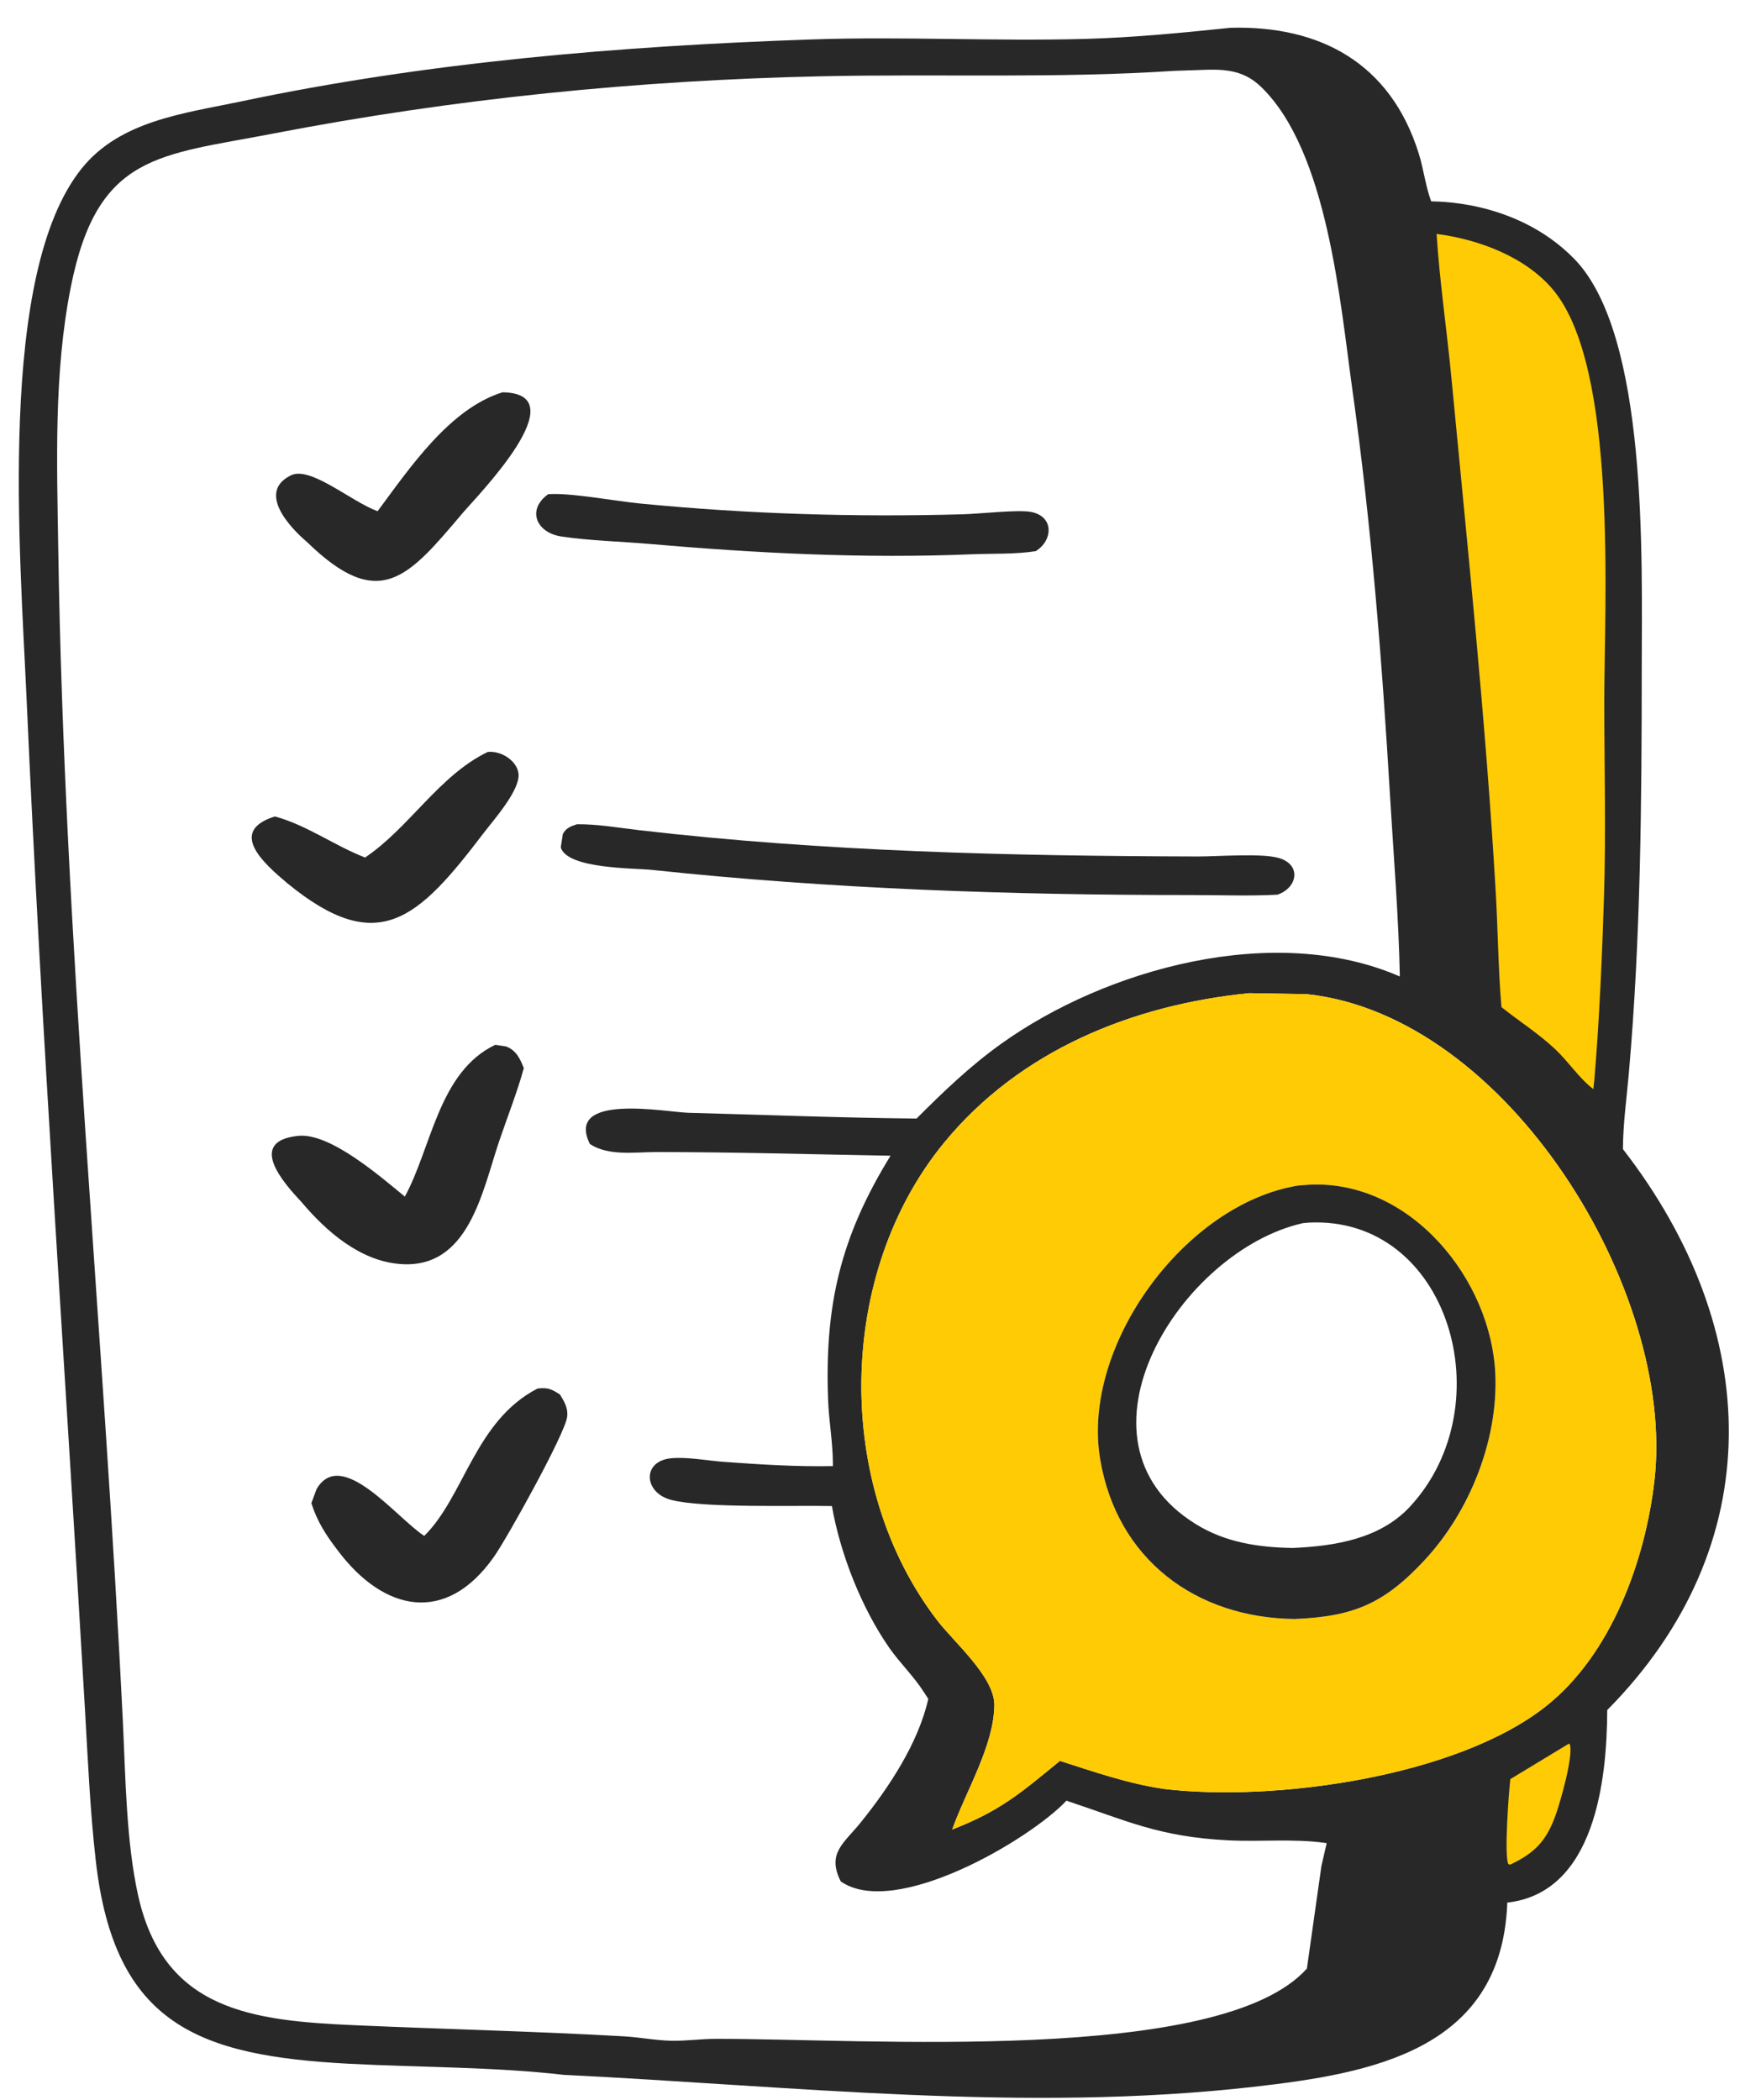
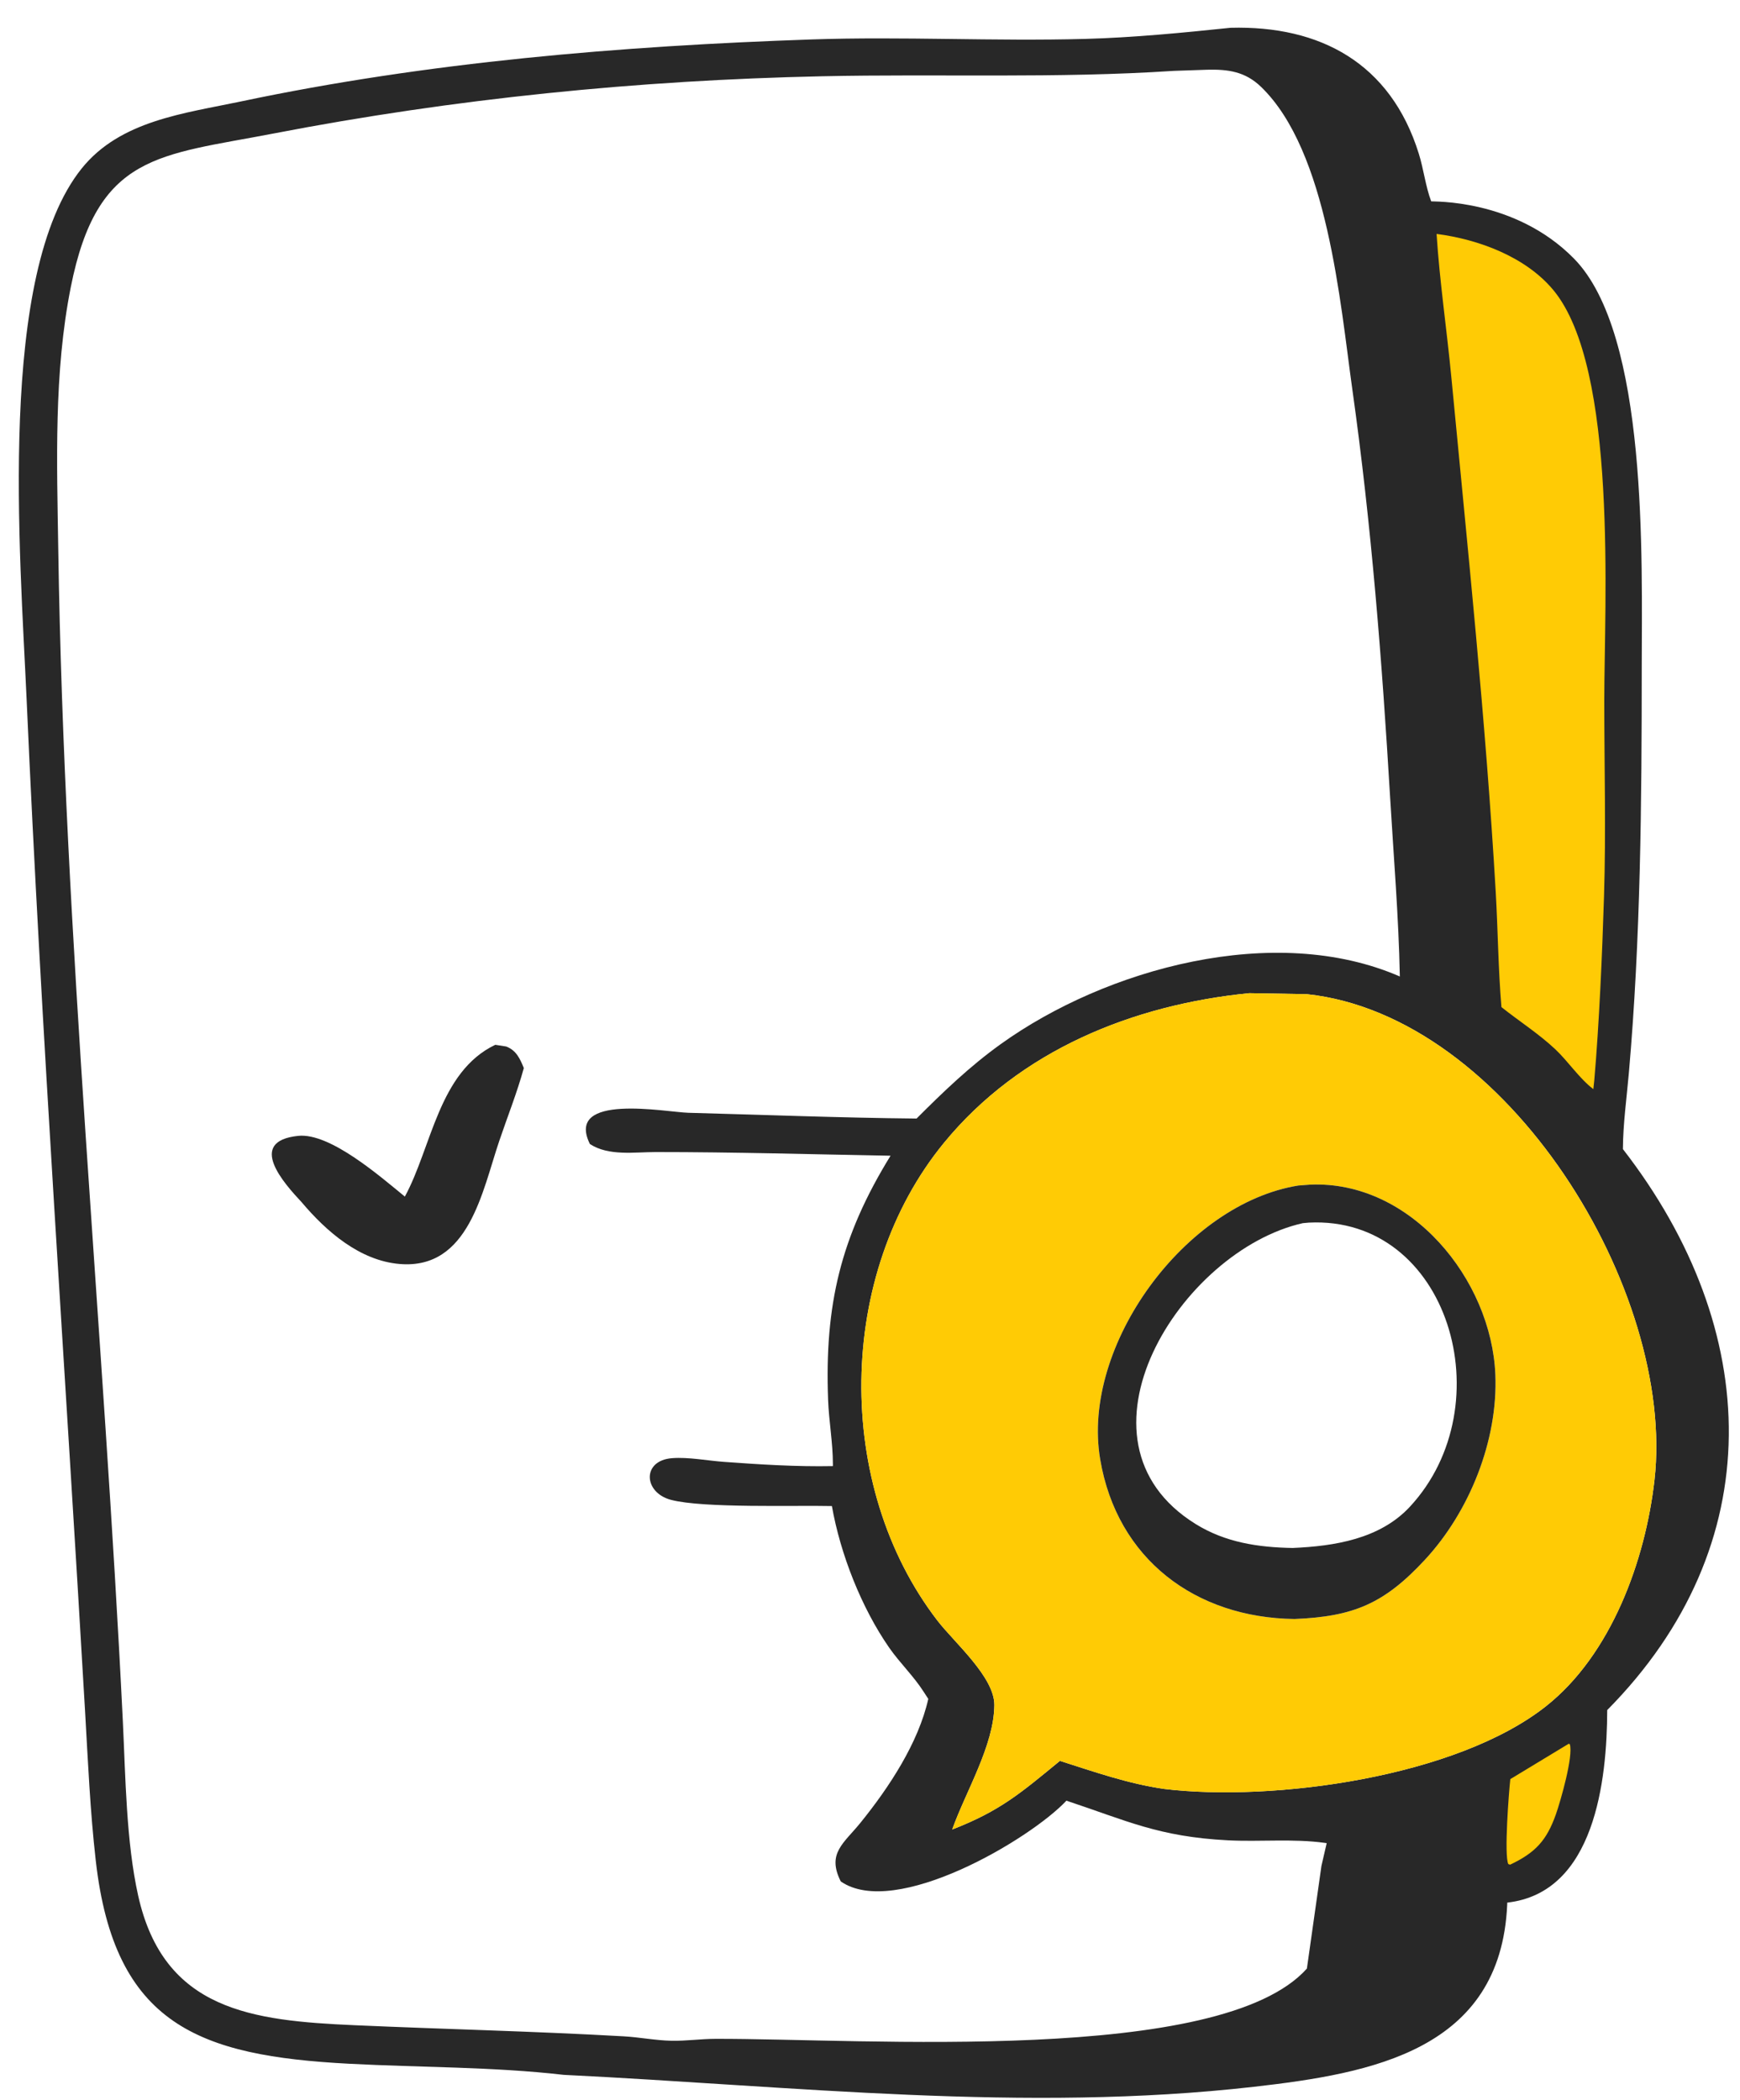
<svg xmlns="http://www.w3.org/2000/svg" width="58" height="70" viewBox="0 0 58 70" fill="none">
  <path d="M41.018 0.926C44 0.846 46.352 2.102 47.292 5.118C47.456 5.64 47.515 6.2 47.706 6.711C47.723 6.727 50.484 6.605 52.465 8.618C54.95 11.144 54.726 18.677 54.725 22.252C54.724 26.748 54.689 31.296 54.294 35.78C54.22 36.619 54.102 37.456 54.097 38.3C58.771 44.329 59.009 51.505 53.574 56.998C53.567 59.327 53.166 63.088 50.242 63.415L50.24 63.487C50.022 68.34 45.722 69.107 41.8 69.554C34.148 70.424 26.444 69.529 18.789 69.156C16.432 68.885 14.002 68.911 11.633 68.786C6.642 68.522 3.814 67.496 3.192 62.016C3.003 60.357 2.932 58.693 2.835 57.028C2.185 45.8 1.385 34.532 0.887 23.308C0.67 18.434 -0.098 9.125 2.724 5.614C4.009 4.016 6.144 3.78 8.029 3.382C14.249 2.068 20.696 1.532 27.047 1.315C30.082 1.211 33.132 1.38 36.168 1.297C37.783 1.253 39.412 1.093 41.018 0.926ZM39.134 2.362C35.219 2.62 31.316 2.458 27.4 2.542C21.267 2.673 15.147 3.287 9.123 4.449C5.292 5.188 3.245 5.114 2.359 9.573C1.79 12.436 1.898 15.411 1.942 18.314C2.139 31.271 3.461 44.403 4.095 57.379C4.185 59.224 4.205 61.384 4.605 63.181C5.459 67.015 8.404 67.351 11.823 67.502C14.808 67.634 17.805 67.703 20.787 67.872C21.32 67.902 21.855 68.01 22.386 68.02C22.873 68.029 23.363 67.957 23.852 67.956C28.79 67.943 40.685 68.833 43.563 65.614L44.048 62.191L44.223 61.434L44.157 61.424C43.11 61.278 41.989 61.394 40.929 61.339C38.616 61.219 37.563 60.685 35.547 60.018C34.336 61.311 29.836 63.966 28.025 62.709C27.553 61.77 28.127 61.442 28.686 60.749C29.631 59.581 30.612 58.098 30.943 56.625L30.791 56.392C30.46 55.87 29.994 55.428 29.64 54.919C28.714 53.587 28.011 51.794 27.73 50.198C26.526 50.169 23.449 50.275 22.369 49.992C21.447 49.752 21.389 48.679 22.402 48.602C22.952 48.56 23.575 48.685 24.13 48.725C25.336 48.813 26.553 48.89 27.763 48.866L27.763 48.792C27.762 48.077 27.629 47.367 27.603 46.652C27.486 43.505 28.015 41.232 29.685 38.521C27.072 38.475 24.47 38.398 21.856 38.399C21.146 38.399 20.287 38.539 19.663 38.131C18.817 36.41 22.22 37.071 22.944 37.09C25.476 37.157 28.021 37.258 30.552 37.282C31.444 36.389 32.329 35.539 33.356 34.802C36.864 32.283 42.49 30.731 46.661 32.547C46.622 30.559 46.456 28.573 46.338 26.588C46.067 22.025 45.715 17.502 45.077 12.973C44.673 10.099 44.257 5.04 42.036 2.896C41.509 2.386 40.94 2.307 40.245 2.324L39.134 2.362ZM41.644 33.103C37.761 33.489 33.998 35.004 31.466 38.092C27.875 42.471 27.789 49.521 31.247 54.015C31.809 54.745 33.155 55.898 33.145 56.835C33.132 58.185 32.188 59.717 31.741 60.978C33.349 60.357 34.046 59.743 35.331 58.691C36.492 59.061 37.593 59.45 38.807 59.627C42.448 60.063 48.542 59.237 51.535 56.868C53.704 55.151 54.846 52.02 55.15 49.325C55.858 43.049 50.262 33.849 43.56 33.136L41.644 33.103Z" fill="#282828" />
  <path d="M52.291 58.12L52.327 58.135C52.453 58.526 52.014 60.045 51.865 60.468C51.555 61.345 51.182 61.751 50.337 62.151L50.277 62.131C50.133 61.837 50.295 59.726 50.344 59.299L52.291 58.12Z" fill="#FFCB05" />
  <path d="M47.886 7.797C49.28 7.976 50.853 8.557 51.776 9.666C53.94 12.267 53.476 20.137 53.476 23.347C53.476 25.52 53.535 27.709 53.467 29.88C53.408 31.78 53.306 34.135 53.142 36.015L53.111 36.302C52.637 35.939 52.281 35.386 51.842 34.972C51.286 34.45 50.642 34.041 50.048 33.568C49.94 32.296 49.931 30.997 49.857 29.721C49.525 24.006 48.922 18.289 48.38 12.592C48.228 10.996 47.989 9.395 47.886 7.797Z" fill="#FFCB05" />
  <path d="M41.644 33.103L43.559 33.136C50.261 33.849 55.857 43.049 55.15 49.325C54.846 52.02 53.704 55.151 51.534 56.868C48.541 59.237 42.447 60.063 38.806 59.627C37.593 59.45 36.492 59.061 35.33 58.691C34.046 59.743 33.349 60.357 31.74 60.978C32.188 59.717 33.132 58.185 33.145 56.835C33.154 55.898 31.808 54.745 31.247 54.015C27.788 49.521 27.875 42.471 31.465 38.092C33.997 35.004 37.761 33.489 41.644 33.103ZM43.276 39.515C39.507 40.118 36.034 44.846 36.672 48.635C37.234 51.977 39.86 53.923 43.151 53.962C45.126 53.883 46.146 53.444 47.495 51.99C48.981 50.387 49.936 48.014 49.845 45.815C49.714 42.647 47.03 39.341 43.67 39.485L43.276 39.515Z" fill="#FFCB05" />
  <path d="M43.276 39.515L43.671 39.485C47.03 39.341 49.714 42.647 49.845 45.815C49.936 48.014 48.982 50.387 47.495 51.99C46.146 53.444 45.127 53.883 43.151 53.962C39.86 53.923 37.234 51.977 36.672 48.635C36.034 44.846 39.508 40.118 43.276 39.515ZM43.426 40.769C39.359 41.683 35.366 48.016 39.855 50.797C40.847 51.412 41.939 51.575 43.087 51.595C44.479 51.535 45.996 51.297 46.995 50.222C50.142 46.833 48.29 40.513 43.625 40.751L43.426 40.769Z" fill="#282828" />
-   <path d="M16.261 25.062C16.677 25.017 17.211 25.327 17.281 25.765C17.368 26.308 16.443 27.343 16.125 27.761C13.931 30.644 12.606 31.923 9.572 29.435C8.797 28.781 7.581 27.711 9.162 27.213C10.223 27.5 11.141 28.183 12.169 28.582C13.649 27.586 14.636 25.843 16.261 25.062Z" fill="#282828" />
-   <path d="M16.748 13.076C19.28 13.105 15.905 16.53 15.429 17.092C13.605 19.245 12.654 20.419 10.238 18.07C9.652 17.572 8.567 16.407 9.692 15.846C10.345 15.52 11.691 16.711 12.586 17.039C13.655 15.603 14.982 13.626 16.748 13.076Z" fill="#282828" />
-   <path d="M18.272 16.473C18.959 16.411 20.525 16.703 21.33 16.782C24.926 17.133 28.486 17.242 32.096 17.142C32.661 17.127 33.934 16.98 34.367 17.063C35.146 17.213 35.097 18.017 34.525 18.37C33.838 18.48 33.098 18.445 32.402 18.474C28.803 18.624 25.222 18.44 21.635 18.129C20.672 18.046 19.677 18.024 18.721 17.883C17.873 17.758 17.551 16.991 18.272 16.473Z" fill="#282828" />
-   <path d="M17.917 46.281C18.259 46.243 18.374 46.293 18.665 46.479C18.812 46.721 18.944 46.936 18.904 47.232C18.825 47.806 16.915 51.248 16.467 51.886C14.867 54.167 12.791 53.718 11.261 51.681C10.871 51.173 10.574 50.717 10.379 50.102L10.552 49.633C11.38 48.216 13.213 50.589 14.141 51.193C15.48 49.874 15.829 47.359 17.917 46.281Z" fill="#282828" />
  <path d="M16.51 34.824L16.874 34.881C17.212 35.011 17.333 35.288 17.461 35.599C17.234 36.424 16.915 37.221 16.641 38.031C16.075 39.7 15.631 42.32 13.326 42.13C11.996 42.021 10.88 41.048 10.055 40.071C9.471 39.446 8.204 38.038 9.941 37.859C11.007 37.75 12.683 39.222 13.495 39.883C14.389 38.245 14.621 35.724 16.51 34.824Z" fill="#282828" />
-   <path d="M19.233 27.473C19.92 27.466 20.61 27.589 21.292 27.669C27.477 28.388 33.699 28.531 39.919 28.547C40.583 28.549 42.053 28.432 42.622 28.596C43.392 28.817 43.255 29.592 42.579 29.821C41.616 29.87 40.634 29.832 39.669 29.832C33.675 29.834 27.704 29.63 21.737 28.995C21.134 28.931 18.905 28.966 18.692 28.244L18.762 27.794C18.873 27.595 19.025 27.54 19.233 27.473Z" fill="#282828" />
</svg>